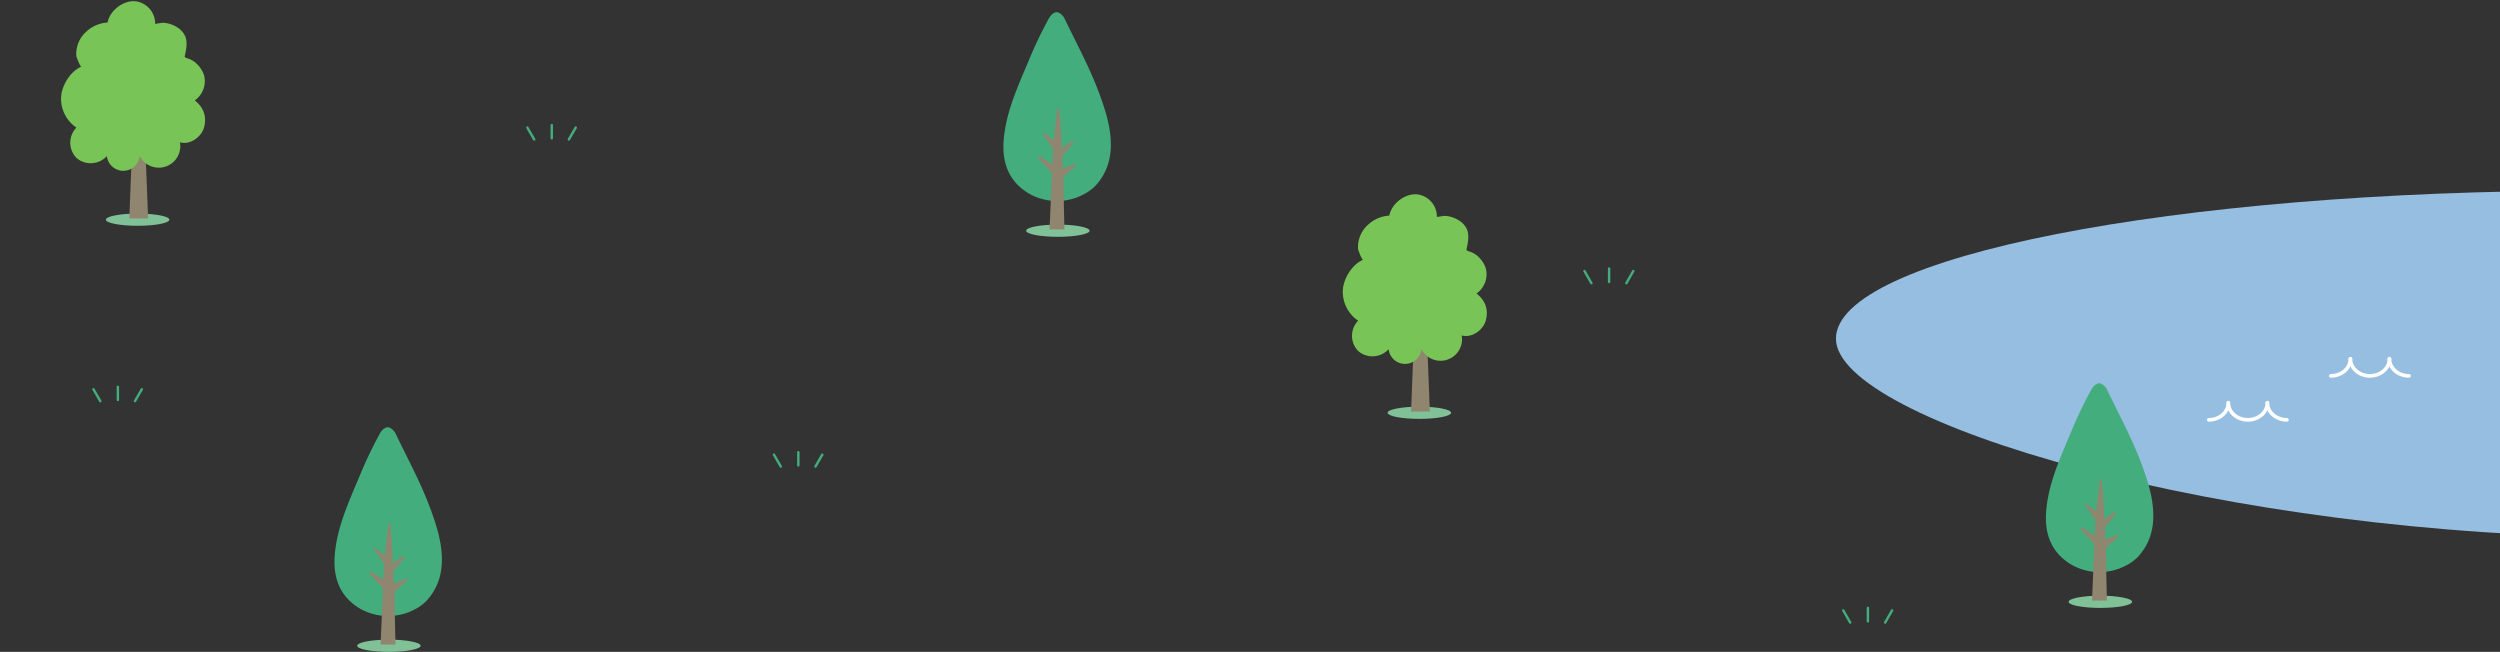
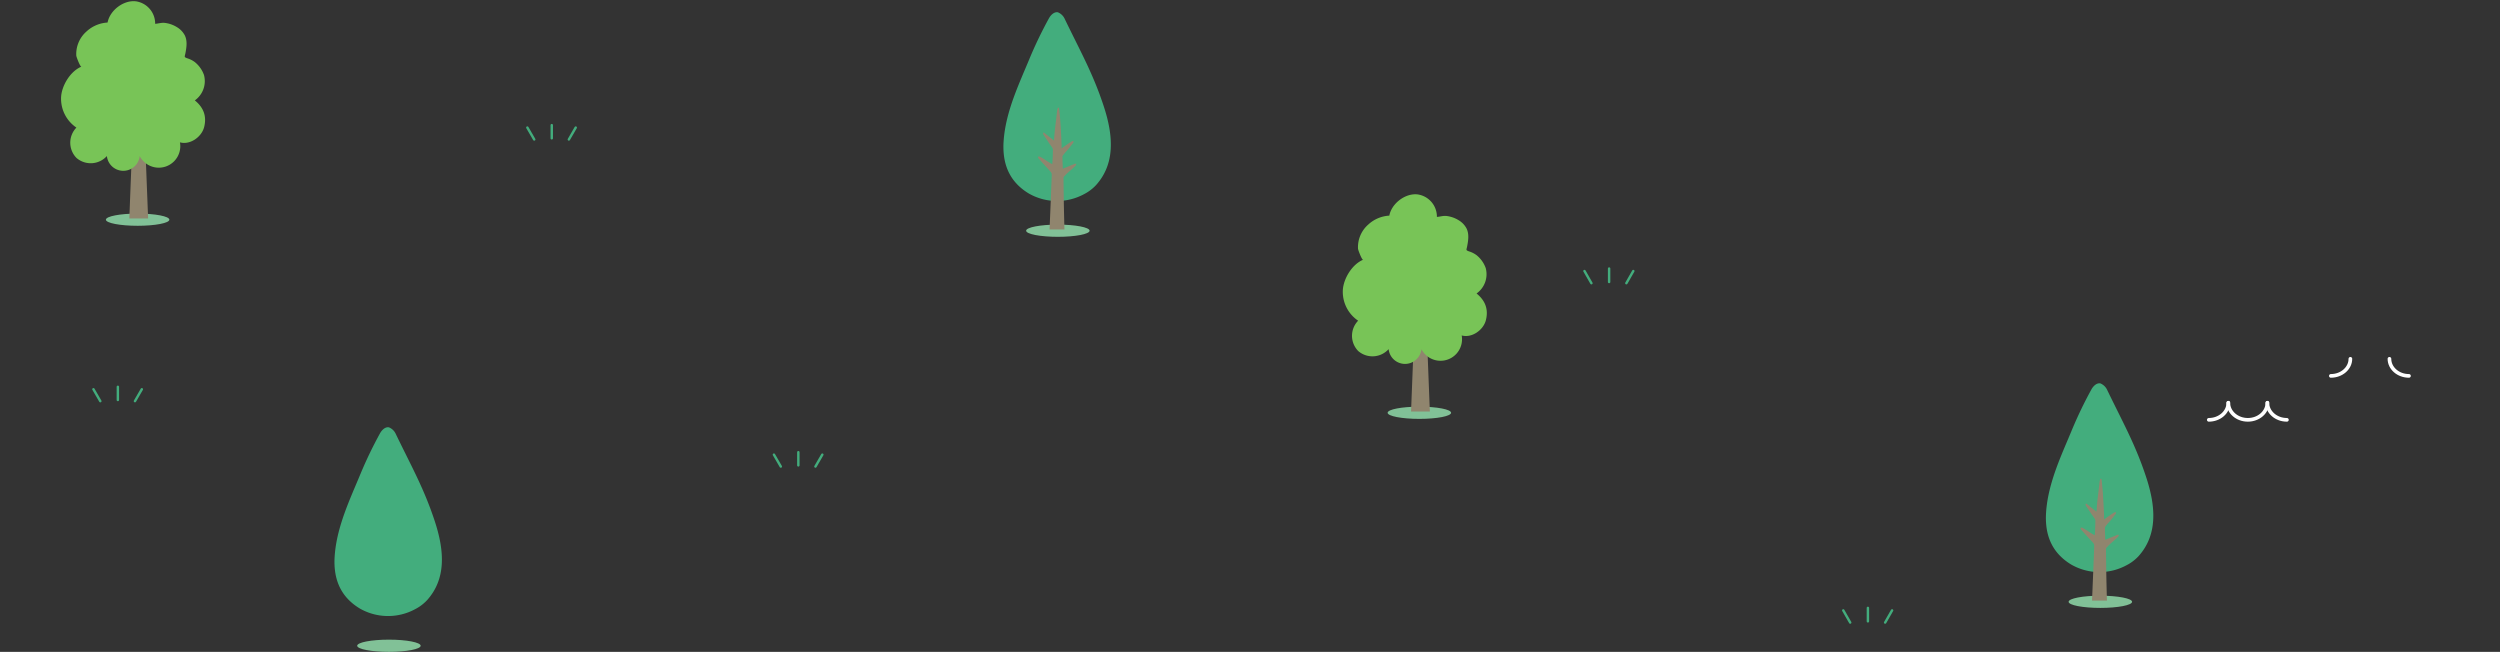
<svg xmlns="http://www.w3.org/2000/svg" width="1024" height="267" viewBox="0 0 1024 267">
  <rect x="0" y="0" width="1024" height="267" fill="#333333" stroke="none" />
  <defs>
    <clipPath id="clip-path">
      <rect id="長方形_160058" data-name="長方形 160058" width="1024" height="267" transform="translate(0 3196)" fill="#fff" stroke="#707070" stroke-width="1" />
    </clipPath>
  </defs>
  <g id="マスクグループ_142202" data-name="マスクグループ 142202" transform="translate(0 -3196)" clip-path="url(#clip-path)">
    <g id="グループ_144588" data-name="グループ 144588">
-       <path id="パス_171478" data-name="パス 171478" d="M308.5,0C478.88,0,617,27.144,617,60.628S499.1,142,328.724,142,0,94.112,0,60.628,138.12,0,308.5,0Z" transform="translate(752 3274.113)" fill="#95bee0" />
      <g id="グループ_144587" data-name="グループ 144587">
        <path id="パス_134125" data-name="パス 134125" d="M19.085,0c0,3.866-3.582,7-8,7" transform="translate(943.631 3342.965)" fill="none" stroke="#fff" stroke-linecap="round" stroke-linejoin="round" stroke-miterlimit="10" stroke-width="1.5" />
-         <path id="パス_134126" data-name="パス 134126" d="M170.362,0c0,3.866-3.582,7-8,7s-8-3.134-8-7" transform="translate(808.354 3342.965)" fill="none" stroke="#fff" stroke-linecap="round" stroke-linejoin="round" stroke-miterlimit="10" stroke-width="1.5" />
        <path id="パス_134127" data-name="パス 134127" d="M316.225,7c-4.418,0-8-3.134-8-7" transform="translate(670.49 3342.965)" fill="none" stroke="#fff" stroke-linecap="round" stroke-linejoin="round" stroke-miterlimit="10" stroke-width="1.5" />
        <path id="パス_134125-2" data-name="パス 134125" d="M19.085,0c0,3.866-3.582,7-8,7" transform="translate(893.631 3360.965)" fill="none" stroke="#fff" stroke-linecap="round" stroke-linejoin="round" stroke-miterlimit="10" stroke-width="1.5" />
        <path id="パス_134126-2" data-name="パス 134126" d="M170.362,0c0,3.866-3.582,7-8,7s-8-3.134-8-7" transform="translate(758.354 3360.965)" fill="none" stroke="#fff" stroke-linecap="round" stroke-linejoin="round" stroke-miterlimit="10" stroke-width="1.5" />
        <path id="パス_134127-2" data-name="パス 134127" d="M316.225,7c-4.418,0-8-3.134-8-7" transform="translate(620.49 3360.965)" fill="none" stroke="#fff" stroke-linecap="round" stroke-linejoin="round" stroke-miterlimit="10" stroke-width="1.5" />
        <path id="パス_172279" data-name="パス 172279" d="M12538.878,15444.705l2.817,4.873" transform="translate(-12322.878 -12196.452)" fill="none" stroke="#43ad7d" stroke-linecap="round" stroke-width="1" />
        <path id="パス_172280" data-name="パス 172280" d="M12536.7,15444.705l-2.817,4.873" transform="translate(-12300.879 -12196.452)" fill="none" stroke="#43ad7d" stroke-linecap="round" stroke-width="1" />
        <path id="パス_172281" data-name="パス 172281" d="M12549.117,15444.705v5.393" transform="translate(-12323.117 -12197.452)" fill="none" stroke="#43ad7d" stroke-linecap="round" stroke-width="1" />
        <path id="パス_172279-2" data-name="パス 172279" d="M12538.878,15444.705l2.817,4.873" transform="translate(-12221.878 -12062.483)" fill="none" stroke="#43ad7d" stroke-linecap="round" stroke-width="1" />
        <path id="パス_172280-2" data-name="パス 172280" d="M12536.7,15444.705l-2.817,4.873" transform="translate(-12199.879 -12062.483)" fill="none" stroke="#43ad7d" stroke-linecap="round" stroke-width="1" />
        <path id="パス_172281-2" data-name="パス 172281" d="M12549.117,15444.705v5.393" transform="translate(-12222.117 -12063.483)" fill="none" stroke="#43ad7d" stroke-linecap="round" stroke-width="1" />
        <path id="パス_172279-3" data-name="パス 172279" d="M12538.878,15444.705l2.817,4.873" transform="translate(-12500.605 -12089.266)" fill="none" stroke="#43ad7d" stroke-linecap="round" stroke-width="1" />
        <path id="パス_172280-3" data-name="パス 172280" d="M12536.7,15444.705l-2.817,4.873" transform="translate(-12478.605 -12089.266)" fill="none" stroke="#43ad7d" stroke-linecap="round" stroke-width="1" />
        <path id="パス_172281-3" data-name="パス 172281" d="M12549.117,15444.705v5.393" transform="translate(-12500.844 -12090.266)" fill="none" stroke="#43ad7d" stroke-linecap="round" stroke-width="1" />
        <g id="コンポーネント_73_15" data-name="コンポーネント 73 – 15" transform="translate(649.001 3306)">
          <path id="パス_172279-4" data-name="パス 172279" d="M12538.878,15444.7l2.843,4.979" transform="translate(-12538.878 -15443.683)" fill="none" stroke="#43ad7d" stroke-linecap="round" stroke-width="1" />
          <path id="パス_172280-4" data-name="パス 172280" d="M12536.722,15444.7l-2.843,4.979" transform="translate(-12516.723 -15443.683)" fill="none" stroke="#43ad7d" stroke-linecap="round" stroke-width="1" />
          <path id="パス_172281-4" data-name="パス 172281" d="M12549.117,15444.7v5.51" transform="translate(-12539.025 -15444.704)" fill="none" stroke="#43ad7d" stroke-linecap="round" stroke-width="1" />
        </g>
        <g id="コンポーネント_73_16" data-name="コンポーネント 73 – 16" transform="translate(755.001 3445)">
          <path id="パス_172279-5" data-name="パス 172279" d="M12538.878,15444.7l2.843,4.979" transform="translate(-12538.878 -15443.683)" fill="none" stroke="#43ad7d" stroke-linecap="round" stroke-width="1" />
          <path id="パス_172280-5" data-name="パス 172280" d="M12536.722,15444.7l-2.843,4.979" transform="translate(-12516.723 -15443.683)" fill="none" stroke="#43ad7d" stroke-linecap="round" stroke-width="1" />
          <path id="パス_172281-5" data-name="パス 172281" d="M12549.117,15444.7v5.51" transform="translate(-12539.025 -15444.704)" fill="none" stroke="#43ad7d" stroke-linecap="round" stroke-width="1" />
        </g>
        <g id="コンポーネント_72_9" data-name="コンポーネント 72 – 9" transform="translate(838 3353)">
          <ellipse id="楕円形_1747" data-name="楕円形 1747" cx="13" cy="2.5" rx="13" ry="2.5" transform="translate(9.302 87)" fill="#81c197" />
          <g id="グループ_138890" data-name="グループ 138890" transform="translate(0 0)">
            <path id="パス_151630" data-name="パス 151630" d="M9.663,59.831c-.569,8.5,1.814,16.261,10.264,21.381a23.27,23.27,0,0,0,22.68.3,17.7,17.7,0,0,0,4.9-3.692c7.79-8.652,7.207-19.995,3.188-32.262C46.289,32.109,41.221,23.27,34.555,9.45a5.256,5.256,0,0,0-2.681-2.432c-1.52-.252-2.89,1.1-3.654,2.488A171.011,171.011,0,0,0,20.29,25.97c-4.219,10.248-9.813,21.7-10.627,33.861" transform="translate(-9.583 -6.987)" fill="#43ad7d" />
-             <path id="パス_151631" data-name="パス 151631" d="M9.663,59.831c-.569,8.5,1.814,16.261,10.264,21.381a23.27,23.27,0,0,0,22.68.3,17.7,17.7,0,0,0,4.9-3.692c7.79-8.652,7.207-19.995,3.188-32.262C46.289,32.109,41.221,23.27,34.555,9.45a5.256,5.256,0,0,0-2.681-2.432c-1.52-.252-2.89,1.1-3.654,2.488A171.011,171.011,0,0,0,20.29,25.97C16.07,36.218,10.477,47.669,9.663,59.831Z" transform="translate(-9.583 -6.987)" fill="none" />
            <path id="パス_151632" data-name="パス 151632" d="M27.487,33.348a.354.354,0,0,0-.18.157,5.37,5.37,0,0,0-.348,1.569c-.193,1.941-.453,3.872-.678,5.807-.119,1.02-.232,2.04-.327,3.064-.086.933-.1,1.7-.234,2.909-1.28-1.054-2.669-2.122-3.948-3.178a.428.428,0,0,0-.208-.114c-.173-.018-.3.218-.291.427a1.2,1.2,0,0,0,.224.556c.637,1.028,1.308,1.888,1.945,2.915.456.734,1.192,1.646,1.625,2.4a1.555,1.555,0,0,1,.192.442,1.8,1.8,0,0,1,.025.446c-.043,1.867-.081,3.887-.268,5.739-1.6-.756-3.433-2.245-5.042-3.026-.271-.132-.68-.188-.764.151a.722.722,0,0,0,.249.617c1.461,1.633,3.271,3.58,4.732,5.212a2.283,2.283,0,0,1,.538.82,2.436,2.436,0,0,1,.084.816c-.133,3.492-.718,18.349-.9,22.182h.742c1.7,0,3.672.006,5.371.01-.086-2.352-.128-4.707-.189-7.06-.053-2.125-.2-11.491-.2-13.614a4.278,4.278,0,0,1,.034-.721c.043-.208.234-.337.549-.681,1.339-1.472,2.6-2.316,4.168-3.9.221-.224.522-.565.444-.875-.056-.219-.518-.083-.762.016-1.5.605-3.236,1.332-4.732,1.937-.018-.679-.05-1.8-.1-2.626-.025-.412-.035-1.53-.049-2.525a18.766,18.766,0,0,1,1.658-2.04c.872-.945,1.643-1.994,2.458-3.016a2.082,2.082,0,0,0,.411-.684.441.441,0,0,0-.006-.331.3.3,0,0,0-.358-.1,2.787,2.787,0,0,0-.764.386q-1.9,1.223-3.725,2.6c-.006-1.839-.125-4.173-.229-6.007-.221-3.974-.277-5.522-.808-10.338a.411.411,0,0,0-.224-.344.154.154,0,0,0-.112,0" transform="translate(-5.019 5.735)" fill="#90856e" />
            <path id="パス_151633" data-name="パス 151633" d="M27.487,33.348a.354.354,0,0,0-.18.157,5.37,5.37,0,0,0-.348,1.569c-.193,1.941-.453,3.872-.678,5.807-.119,1.02-.232,2.04-.327,3.064-.086.933-.1,1.7-.234,2.909-1.28-1.054-2.669-2.122-3.948-3.178a.428.428,0,0,0-.208-.114c-.173-.018-.3.218-.291.427a1.2,1.2,0,0,0,.224.556c.637,1.028,1.308,1.888,1.945,2.915.456.734,1.192,1.646,1.625,2.4a1.555,1.555,0,0,1,.192.442,1.8,1.8,0,0,1,.025.446c-.043,1.867-.081,3.887-.268,5.739-1.6-.756-3.433-2.245-5.042-3.026-.271-.132-.68-.188-.764.151a.722.722,0,0,0,.249.617c1.461,1.633,3.271,3.58,4.732,5.212a2.283,2.283,0,0,1,.538.82,2.436,2.436,0,0,1,.084.816c-.133,3.492-.718,18.349-.9,22.182h.742c1.7,0,3.672.006,5.371.01-.086-2.352-.128-4.707-.189-7.06-.053-2.125-.2-11.491-.2-13.614a4.278,4.278,0,0,1,.034-.721c.043-.208.234-.337.549-.681,1.339-1.472,2.6-2.316,4.168-3.9.221-.224.522-.565.444-.875-.056-.219-.518-.083-.762.016-1.5.605-3.236,1.332-4.732,1.937-.018-.679-.05-1.8-.1-2.626-.025-.412-.035-1.53-.049-2.525a18.766,18.766,0,0,1,1.658-2.04c.872-.945,1.643-1.994,2.458-3.016a2.082,2.082,0,0,0,.411-.684.441.441,0,0,0-.006-.331.3.3,0,0,0-.358-.1,2.787,2.787,0,0,0-.764.386q-1.9,1.223-3.725,2.6c-.006-1.839-.125-4.173-.229-6.007-.221-3.974-.277-5.522-.808-10.338a.411.411,0,0,0-.224-.344A.154.154,0,0,0,27.487,33.348Z" transform="translate(-5.019 5.735)" fill="none" />
          </g>
        </g>
        <g id="コンポーネント_128_17" data-name="コンポーネント 128 – 17" transform="translate(550 3275.574)">
          <ellipse id="楕円形_1861" data-name="楕円形 1861" cx="13" cy="2.5" rx="13" ry="2.5" transform="translate(18.37 87)" fill="#81c197" />
          <g id="グループ_139163" data-name="グループ 139163" transform="translate(0.001 0)">
            <path id="パス_151626" data-name="パス 151626" d="M55.395,74.609h-7.7L49.319,32.86h4.447Z" transform="translate(-19.727 14.392)" fill="#90856e" />
            <path id="パス_151627" data-name="パス 151627" d="M55.395,74.609h-7.7L49.319,32.86h4.447Z" transform="translate(-19.727 14.392)" fill="none" />
            <path id="パス_151628" data-name="パス 151628" d="M43.939,10.743a13.753,13.753,0,0,0-4.61,2.849,12.293,12.293,0,0,0-4.146,9.859c.051.591,1.629,4.707,2.1,4.511-4.505,1.868-8.013,7.648-8.317,12.388a14.283,14.283,0,0,0,6.265,12.578,8.894,8.894,0,0,0,.057,12.445,8.917,8.917,0,0,0,12.433-.8,6.754,6.754,0,0,0,13.434.013,8.809,8.809,0,0,0,16.491-5.618c4.128,1.158,8.9-2.178,9.923-6.3,1.268-5.128-.9-8.491-3.827-10.885a9.677,9.677,0,0,0,3.749-10.411,11.893,11.893,0,0,0-3.751-5.28,10.336,10.336,0,0,0-3.212-1.594c-1.3-.527-.923-.536-.622-2.135.456-2.418.853-5.058-.336-7.341a8.622,8.622,0,0,0-3.12-3.217,12.146,12.146,0,0,0-4.835-1.745c-1.544-.209-2.692.265-4.124.355a9.2,9.2,0,0,0-7.87-9.21C54.536.606,48.947,4.9,48,9.894a13.705,13.705,0,0,0-4.062.849" transform="translate(-28.94 -1.144)" fill="#78c457" />
            <path id="パス_151629" data-name="パス 151629" d="M43.939,10.743a13.753,13.753,0,0,0-4.61,2.849,12.293,12.293,0,0,0-4.146,9.859c.051.591,1.629,4.707,2.1,4.511-4.505,1.868-8.013,7.648-8.317,12.388a14.283,14.283,0,0,0,6.265,12.578,8.894,8.894,0,0,0,.057,12.445,8.917,8.917,0,0,0,12.433-.8,6.754,6.754,0,0,0,13.434.013,8.809,8.809,0,0,0,16.491-5.618c4.128,1.158,8.9-2.178,9.923-6.3,1.268-5.128-.9-8.491-3.827-10.885a9.677,9.677,0,0,0,3.749-10.411,11.893,11.893,0,0,0-3.751-5.28,10.336,10.336,0,0,0-3.212-1.594c-1.3-.527-.923-.536-.622-2.135.456-2.418.853-5.058-.336-7.341a8.622,8.622,0,0,0-3.12-3.217,12.146,12.146,0,0,0-4.835-1.745c-1.544-.209-2.692.265-4.124.355a9.2,9.2,0,0,0-7.87-9.21C54.536.606,48.947,4.9,48,9.894A13.705,13.705,0,0,0,43.939,10.743Z" transform="translate(-28.94 -1.144)" fill="none" />
          </g>
        </g>
        <g id="コンポーネント_128_18" data-name="コンポーネント 128 – 18" transform="translate(25 3196.482)">
          <ellipse id="楕円形_1861-2" data-name="楕円形 1861" cx="13" cy="2.5" rx="13" ry="2.5" transform="translate(18.37 87)" fill="#81c197" />
          <g id="グループ_139163-2" data-name="グループ 139163" transform="translate(0.001 0)">
            <path id="パス_151626-2" data-name="パス 151626" d="M55.395,74.609h-7.7L49.319,32.86h4.447Z" transform="translate(-19.727 14.392)" fill="#90856e" />
            <path id="パス_151627-2" data-name="パス 151627" d="M55.395,74.609h-7.7L49.319,32.86h4.447Z" transform="translate(-19.727 14.392)" fill="none" />
            <path id="パス_151628-2" data-name="パス 151628" d="M43.939,10.743a13.753,13.753,0,0,0-4.61,2.849,12.293,12.293,0,0,0-4.146,9.859c.051.591,1.629,4.707,2.1,4.511-4.505,1.868-8.013,7.648-8.317,12.388a14.283,14.283,0,0,0,6.265,12.578,8.894,8.894,0,0,0,.057,12.445,8.917,8.917,0,0,0,12.433-.8,6.754,6.754,0,0,0,13.434.013,8.809,8.809,0,0,0,16.491-5.618c4.128,1.158,8.9-2.178,9.923-6.3,1.268-5.128-.9-8.491-3.827-10.885a9.677,9.677,0,0,0,3.749-10.411,11.893,11.893,0,0,0-3.751-5.28,10.336,10.336,0,0,0-3.212-1.594c-1.3-.527-.923-.536-.622-2.135.456-2.418.853-5.058-.336-7.341a8.622,8.622,0,0,0-3.12-3.217,12.146,12.146,0,0,0-4.835-1.745c-1.544-.209-2.692.265-4.124.355a9.2,9.2,0,0,0-7.87-9.21C54.536.606,48.947,4.9,48,9.894a13.705,13.705,0,0,0-4.062.849" transform="translate(-28.94 -1.144)" fill="#78c457" />
            <path id="パス_151629-2" data-name="パス 151629" d="M43.939,10.743a13.753,13.753,0,0,0-4.61,2.849,12.293,12.293,0,0,0-4.146,9.859c.051.591,1.629,4.707,2.1,4.511-4.505,1.868-8.013,7.648-8.317,12.388a14.283,14.283,0,0,0,6.265,12.578,8.894,8.894,0,0,0,.057,12.445,8.917,8.917,0,0,0,12.433-.8,6.754,6.754,0,0,0,13.434.013,8.809,8.809,0,0,0,16.491-5.618c4.128,1.158,8.9-2.178,9.923-6.3,1.268-5.128-.9-8.491-3.827-10.885a9.677,9.677,0,0,0,3.749-10.411,11.893,11.893,0,0,0-3.751-5.28,10.336,10.336,0,0,0-3.212-1.594c-1.3-.527-.923-.536-.622-2.135.456-2.418.853-5.058-.336-7.341a8.622,8.622,0,0,0-3.12-3.217,12.146,12.146,0,0,0-4.835-1.745c-1.544-.209-2.692.265-4.124.355a9.2,9.2,0,0,0-7.87-9.21C54.536.606,48.947,4.9,48,9.894A13.705,13.705,0,0,0,43.939,10.743Z" transform="translate(-28.94 -1.144)" fill="none" />
          </g>
        </g>
        <g id="コンポーネント_72_10" data-name="コンポーネント 72 – 10" transform="translate(411 3201)">
          <ellipse id="楕円形_1747-2" data-name="楕円形 1747" cx="13" cy="2.5" rx="13" ry="2.5" transform="translate(9.302 87)" fill="#81c197" />
          <g id="グループ_138890-2" data-name="グループ 138890" transform="translate(0 0)">
            <path id="パス_151630-2" data-name="パス 151630" d="M9.663,59.831c-.569,8.5,1.814,16.261,10.264,21.381a23.27,23.27,0,0,0,22.68.3,17.7,17.7,0,0,0,4.9-3.692c7.79-8.652,7.207-19.995,3.188-32.262C46.289,32.109,41.221,23.27,34.555,9.45a5.256,5.256,0,0,0-2.681-2.432c-1.52-.252-2.89,1.1-3.654,2.488A171.011,171.011,0,0,0,20.29,25.97c-4.219,10.248-9.813,21.7-10.627,33.861" transform="translate(-9.583 -6.987)" fill="#43ad7d" />
            <path id="パス_151631-2" data-name="パス 151631" d="M9.663,59.831c-.569,8.5,1.814,16.261,10.264,21.381a23.27,23.27,0,0,0,22.68.3,17.7,17.7,0,0,0,4.9-3.692c7.79-8.652,7.207-19.995,3.188-32.262C46.289,32.109,41.221,23.27,34.555,9.45a5.256,5.256,0,0,0-2.681-2.432c-1.52-.252-2.89,1.1-3.654,2.488A171.011,171.011,0,0,0,20.29,25.97C16.07,36.218,10.477,47.669,9.663,59.831Z" transform="translate(-9.583 -6.987)" fill="none" />
            <path id="パス_151632-2" data-name="パス 151632" d="M27.487,33.348a.354.354,0,0,0-.18.157,5.37,5.37,0,0,0-.348,1.569c-.193,1.941-.453,3.872-.678,5.807-.119,1.02-.232,2.04-.327,3.064-.086.933-.1,1.7-.234,2.909-1.28-1.054-2.669-2.122-3.948-3.178a.428.428,0,0,0-.208-.114c-.173-.018-.3.218-.291.427a1.2,1.2,0,0,0,.224.556c.637,1.028,1.308,1.888,1.945,2.915.456.734,1.192,1.646,1.625,2.4a1.555,1.555,0,0,1,.192.442,1.8,1.8,0,0,1,.025.446c-.043,1.867-.081,3.887-.268,5.739-1.6-.756-3.433-2.245-5.042-3.026-.271-.132-.68-.188-.764.151a.722.722,0,0,0,.249.617c1.461,1.633,3.271,3.58,4.732,5.212a2.283,2.283,0,0,1,.538.82,2.436,2.436,0,0,1,.084.816c-.133,3.492-.718,18.349-.9,22.182h.742c1.7,0,3.672.006,5.371.01-.086-2.352-.128-4.707-.189-7.06-.053-2.125-.2-11.491-.2-13.614a4.278,4.278,0,0,1,.034-.721c.043-.208.234-.337.549-.681,1.339-1.472,2.6-2.316,4.168-3.9.221-.224.522-.565.444-.875-.056-.219-.518-.083-.762.016-1.5.605-3.236,1.332-4.732,1.937-.018-.679-.05-1.8-.1-2.626-.025-.412-.035-1.53-.049-2.525a18.766,18.766,0,0,1,1.658-2.04c.872-.945,1.643-1.994,2.458-3.016a2.082,2.082,0,0,0,.411-.684.441.441,0,0,0-.006-.331.3.3,0,0,0-.358-.1,2.787,2.787,0,0,0-.764.386q-1.9,1.223-3.725,2.6c-.006-1.839-.125-4.173-.229-6.007-.221-3.974-.277-5.522-.808-10.338a.411.411,0,0,0-.224-.344.154.154,0,0,0-.112,0" transform="translate(-5.019 5.735)" fill="#90856e" />
            <path id="パス_151633-2" data-name="パス 151633" d="M27.487,33.348a.354.354,0,0,0-.18.157,5.37,5.37,0,0,0-.348,1.569c-.193,1.941-.453,3.872-.678,5.807-.119,1.02-.232,2.04-.327,3.064-.086.933-.1,1.7-.234,2.909-1.28-1.054-2.669-2.122-3.948-3.178a.428.428,0,0,0-.208-.114c-.173-.018-.3.218-.291.427a1.2,1.2,0,0,0,.224.556c.637,1.028,1.308,1.888,1.945,2.915.456.734,1.192,1.646,1.625,2.4a1.555,1.555,0,0,1,.192.442,1.8,1.8,0,0,1,.025.446c-.043,1.867-.081,3.887-.268,5.739-1.6-.756-3.433-2.245-5.042-3.026-.271-.132-.68-.188-.764.151a.722.722,0,0,0,.249.617c1.461,1.633,3.271,3.58,4.732,5.212a2.283,2.283,0,0,1,.538.82,2.436,2.436,0,0,1,.084.816c-.133,3.492-.718,18.349-.9,22.182h.742c1.7,0,3.672.006,5.371.01-.086-2.352-.128-4.707-.189-7.06-.053-2.125-.2-11.491-.2-13.614a4.278,4.278,0,0,1,.034-.721c.043-.208.234-.337.549-.681,1.339-1.472,2.6-2.316,4.168-3.9.221-.224.522-.565.444-.875-.056-.219-.518-.083-.762.016-1.5.605-3.236,1.332-4.732,1.937-.018-.679-.05-1.8-.1-2.626-.025-.412-.035-1.53-.049-2.525a18.766,18.766,0,0,1,1.658-2.04c.872-.945,1.643-1.994,2.458-3.016a2.082,2.082,0,0,0,.411-.684.441.441,0,0,0-.006-.331.3.3,0,0,0-.358-.1,2.787,2.787,0,0,0-.764.386q-1.9,1.223-3.725,2.6c-.006-1.839-.125-4.173-.229-6.007-.221-3.974-.277-5.522-.808-10.338a.411.411,0,0,0-.224-.344A.154.154,0,0,0,27.487,33.348Z" transform="translate(-5.019 5.735)" fill="none" />
          </g>
        </g>
        <g id="コンポーネント_72_11" data-name="コンポーネント 72 – 11" transform="translate(137 3371)">
          <ellipse id="楕円形_1747-3" data-name="楕円形 1747" cx="13" cy="2.5" rx="13" ry="2.5" transform="translate(9.302 87)" fill="#81c197" />
          <g id="グループ_138890-3" data-name="グループ 138890" transform="translate(0 0)">
            <path id="パス_151630-3" data-name="パス 151630" d="M9.663,59.831c-.569,8.5,1.814,16.261,10.264,21.381a23.27,23.27,0,0,0,22.68.3,17.7,17.7,0,0,0,4.9-3.692c7.79-8.652,7.207-19.995,3.188-32.262C46.289,32.109,41.221,23.27,34.555,9.45a5.256,5.256,0,0,0-2.681-2.432c-1.52-.252-2.89,1.1-3.654,2.488A171.011,171.011,0,0,0,20.29,25.97c-4.219,10.248-9.813,21.7-10.627,33.861" transform="translate(-9.583 -6.987)" fill="#43ad7d" />
            <path id="パス_151631-3" data-name="パス 151631" d="M9.663,59.831c-.569,8.5,1.814,16.261,10.264,21.381a23.27,23.27,0,0,0,22.68.3,17.7,17.7,0,0,0,4.9-3.692c7.79-8.652,7.207-19.995,3.188-32.262C46.289,32.109,41.221,23.27,34.555,9.45a5.256,5.256,0,0,0-2.681-2.432c-1.52-.252-2.89,1.1-3.654,2.488A171.011,171.011,0,0,0,20.29,25.97C16.07,36.218,10.477,47.669,9.663,59.831Z" transform="translate(-9.583 -6.987)" fill="none" />
-             <path id="パス_151632-3" data-name="パス 151632" d="M27.487,33.348a.354.354,0,0,0-.18.157,5.37,5.37,0,0,0-.348,1.569c-.193,1.941-.453,3.872-.678,5.807-.119,1.02-.232,2.04-.327,3.064-.086.933-.1,1.7-.234,2.909-1.28-1.054-2.669-2.122-3.948-3.178a.428.428,0,0,0-.208-.114c-.173-.018-.3.218-.291.427a1.2,1.2,0,0,0,.224.556c.637,1.028,1.308,1.888,1.945,2.915.456.734,1.192,1.646,1.625,2.4a1.555,1.555,0,0,1,.192.442,1.8,1.8,0,0,1,.025.446c-.043,1.867-.081,3.887-.268,5.739-1.6-.756-3.433-2.245-5.042-3.026-.271-.132-.68-.188-.764.151a.722.722,0,0,0,.249.617c1.461,1.633,3.271,3.58,4.732,5.212a2.283,2.283,0,0,1,.538.82,2.436,2.436,0,0,1,.084.816c-.133,3.492-.718,18.349-.9,22.182h.742c1.7,0,3.672.006,5.371.01-.086-2.352-.128-4.707-.189-7.06-.053-2.125-.2-11.491-.2-13.614a4.278,4.278,0,0,1,.034-.721c.043-.208.234-.337.549-.681,1.339-1.472,2.6-2.316,4.168-3.9.221-.224.522-.565.444-.875-.056-.219-.518-.083-.762.016-1.5.605-3.236,1.332-4.732,1.937-.018-.679-.05-1.8-.1-2.626-.025-.412-.035-1.53-.049-2.525a18.766,18.766,0,0,1,1.658-2.04c.872-.945,1.643-1.994,2.458-3.016a2.082,2.082,0,0,0,.411-.684.441.441,0,0,0-.006-.331.3.3,0,0,0-.358-.1,2.787,2.787,0,0,0-.764.386q-1.9,1.223-3.725,2.6c-.006-1.839-.125-4.173-.229-6.007-.221-3.974-.277-5.522-.808-10.338a.411.411,0,0,0-.224-.344.154.154,0,0,0-.112,0" transform="translate(-5.019 5.735)" fill="#90856e" />
            <path id="パス_151633-3" data-name="パス 151633" d="M27.487,33.348a.354.354,0,0,0-.18.157,5.37,5.37,0,0,0-.348,1.569c-.193,1.941-.453,3.872-.678,5.807-.119,1.02-.232,2.04-.327,3.064-.086.933-.1,1.7-.234,2.909-1.28-1.054-2.669-2.122-3.948-3.178a.428.428,0,0,0-.208-.114c-.173-.018-.3.218-.291.427a1.2,1.2,0,0,0,.224.556c.637,1.028,1.308,1.888,1.945,2.915.456.734,1.192,1.646,1.625,2.4a1.555,1.555,0,0,1,.192.442,1.8,1.8,0,0,1,.025.446c-.043,1.867-.081,3.887-.268,5.739-1.6-.756-3.433-2.245-5.042-3.026-.271-.132-.68-.188-.764.151a.722.722,0,0,0,.249.617c1.461,1.633,3.271,3.58,4.732,5.212a2.283,2.283,0,0,1,.538.82,2.436,2.436,0,0,1,.084.816c-.133,3.492-.718,18.349-.9,22.182h.742c1.7,0,3.672.006,5.371.01-.086-2.352-.128-4.707-.189-7.06-.053-2.125-.2-11.491-.2-13.614a4.278,4.278,0,0,1,.034-.721c.043-.208.234-.337.549-.681,1.339-1.472,2.6-2.316,4.168-3.9.221-.224.522-.565.444-.875-.056-.219-.518-.083-.762.016-1.5.605-3.236,1.332-4.732,1.937-.018-.679-.05-1.8-.1-2.626-.025-.412-.035-1.53-.049-2.525a18.766,18.766,0,0,1,1.658-2.04c.872-.945,1.643-1.994,2.458-3.016a2.082,2.082,0,0,0,.411-.684.441.441,0,0,0-.006-.331.3.3,0,0,0-.358-.1,2.787,2.787,0,0,0-.764.386q-1.9,1.223-3.725,2.6c-.006-1.839-.125-4.173-.229-6.007-.221-3.974-.277-5.522-.808-10.338a.411.411,0,0,0-.224-.344A.154.154,0,0,0,27.487,33.348Z" transform="translate(-5.019 5.735)" fill="none" />
          </g>
        </g>
      </g>
    </g>
  </g>
</svg>